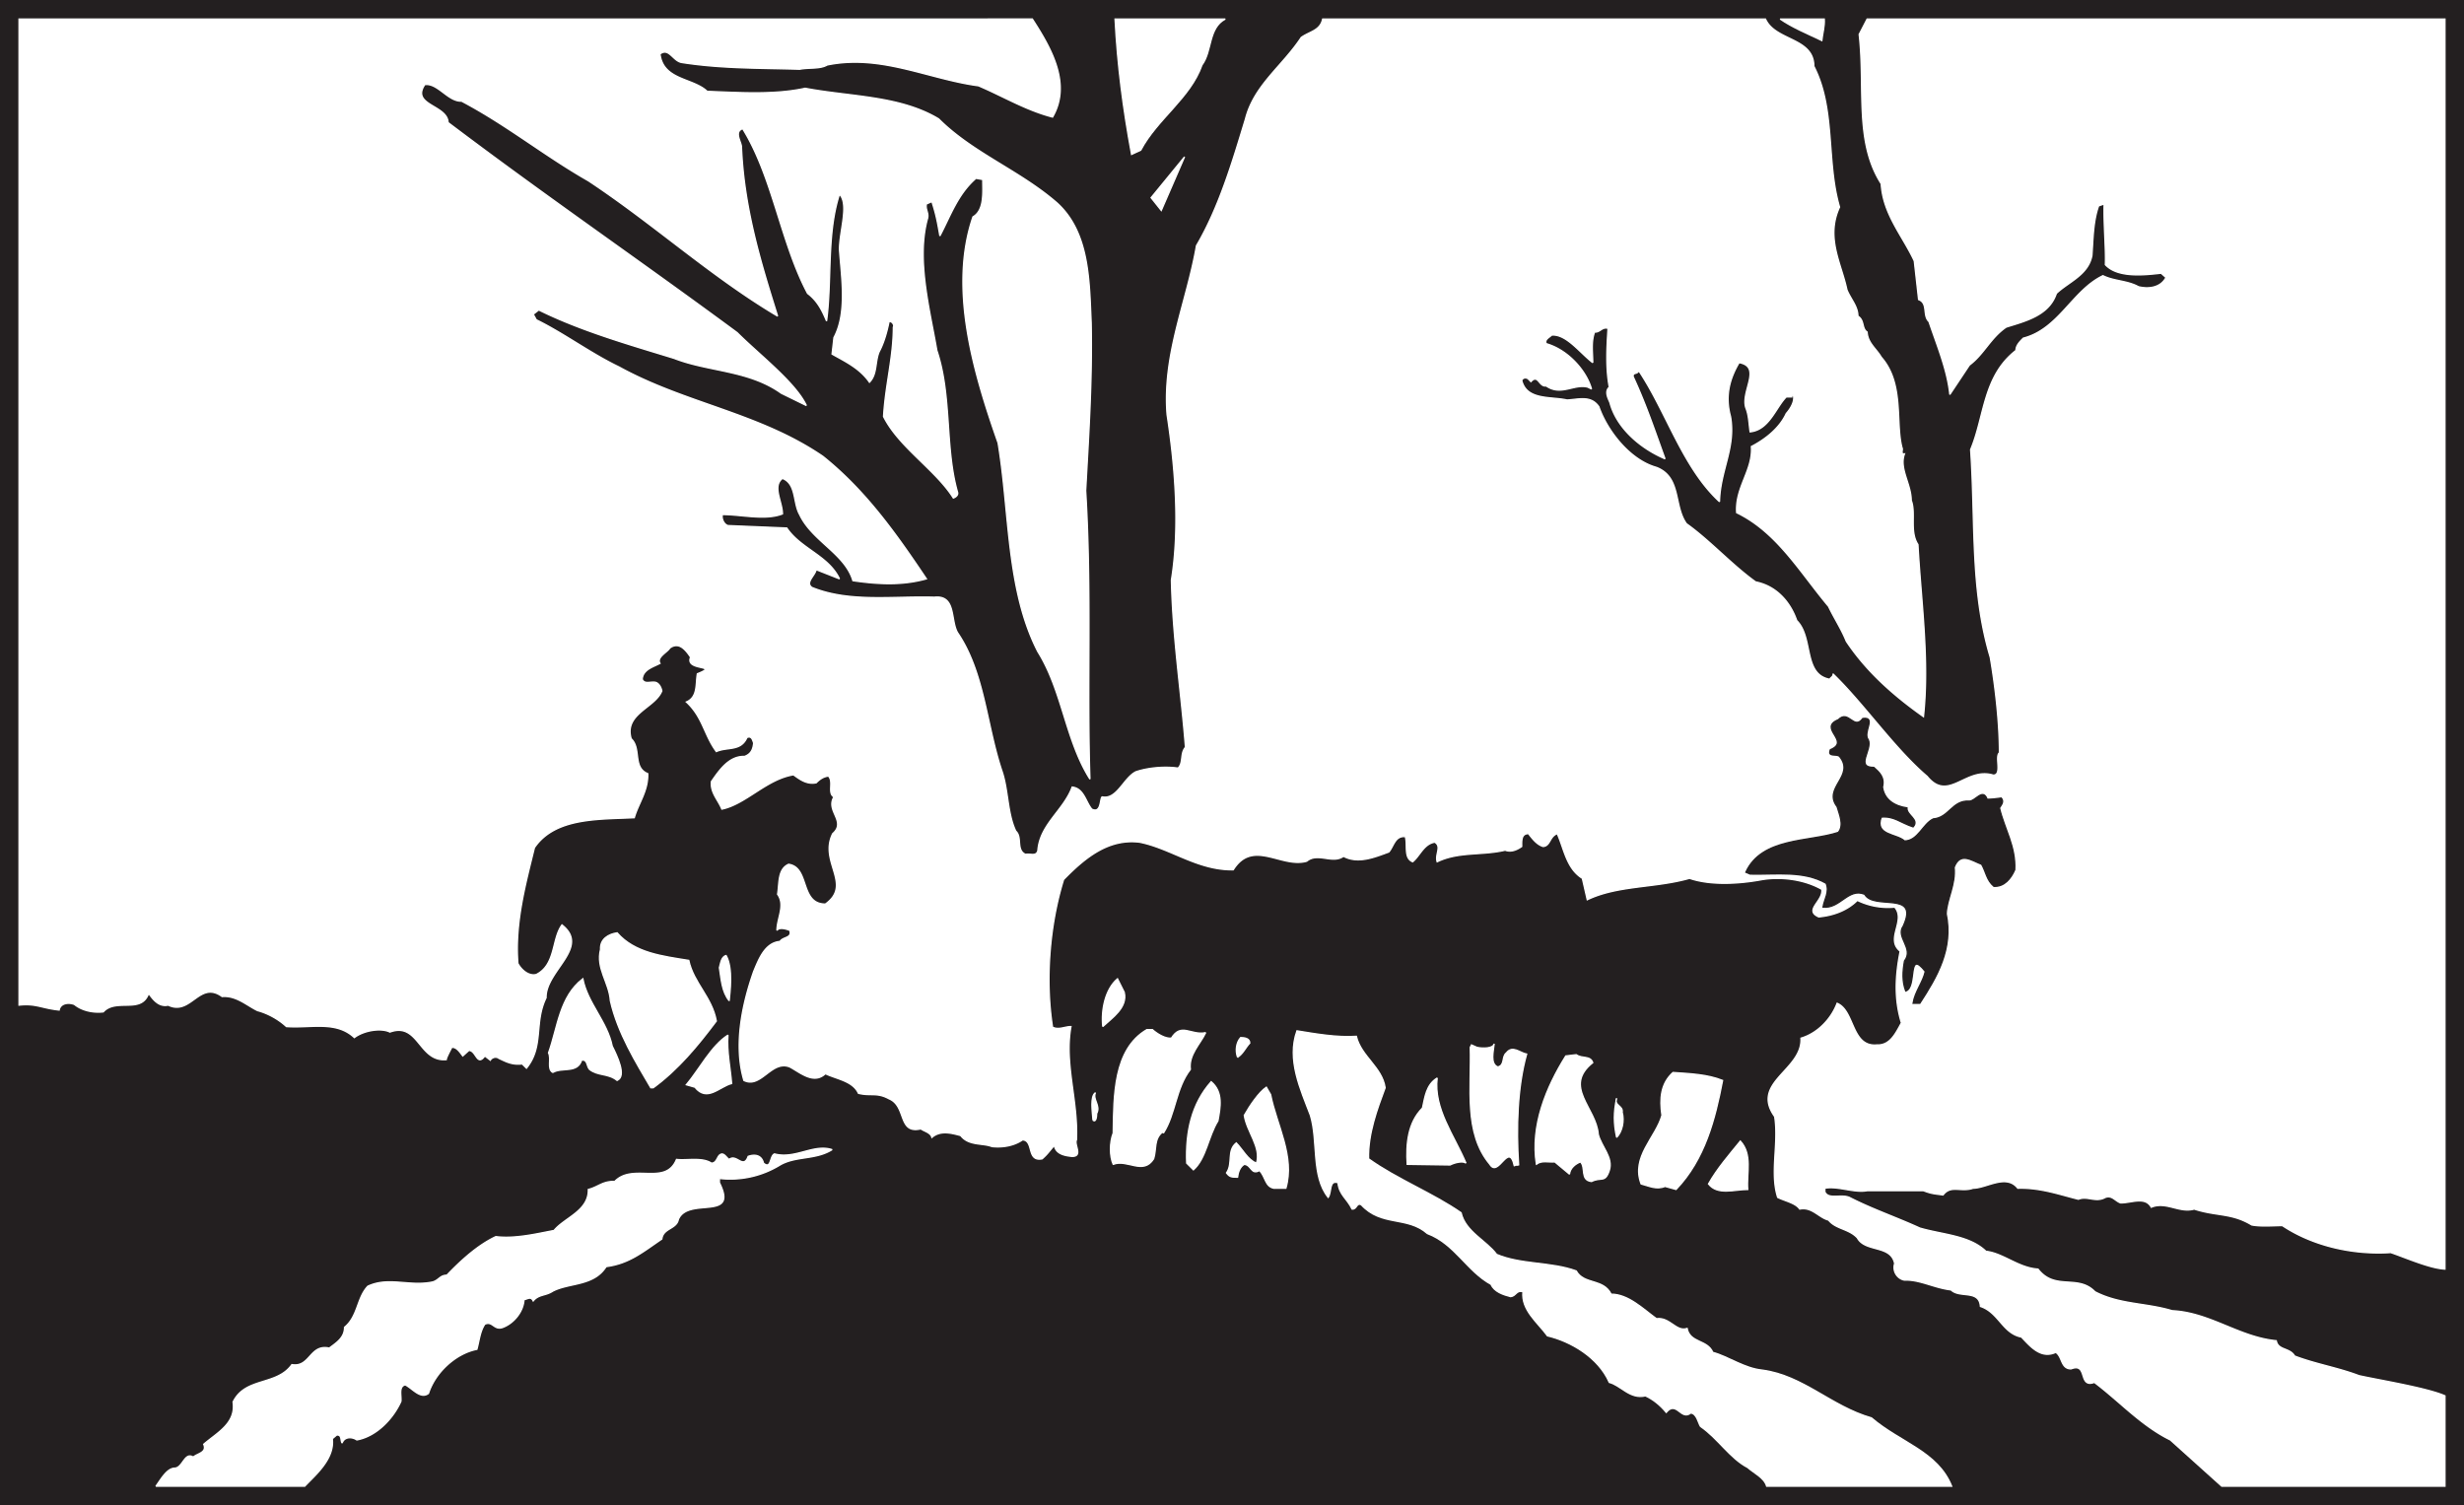
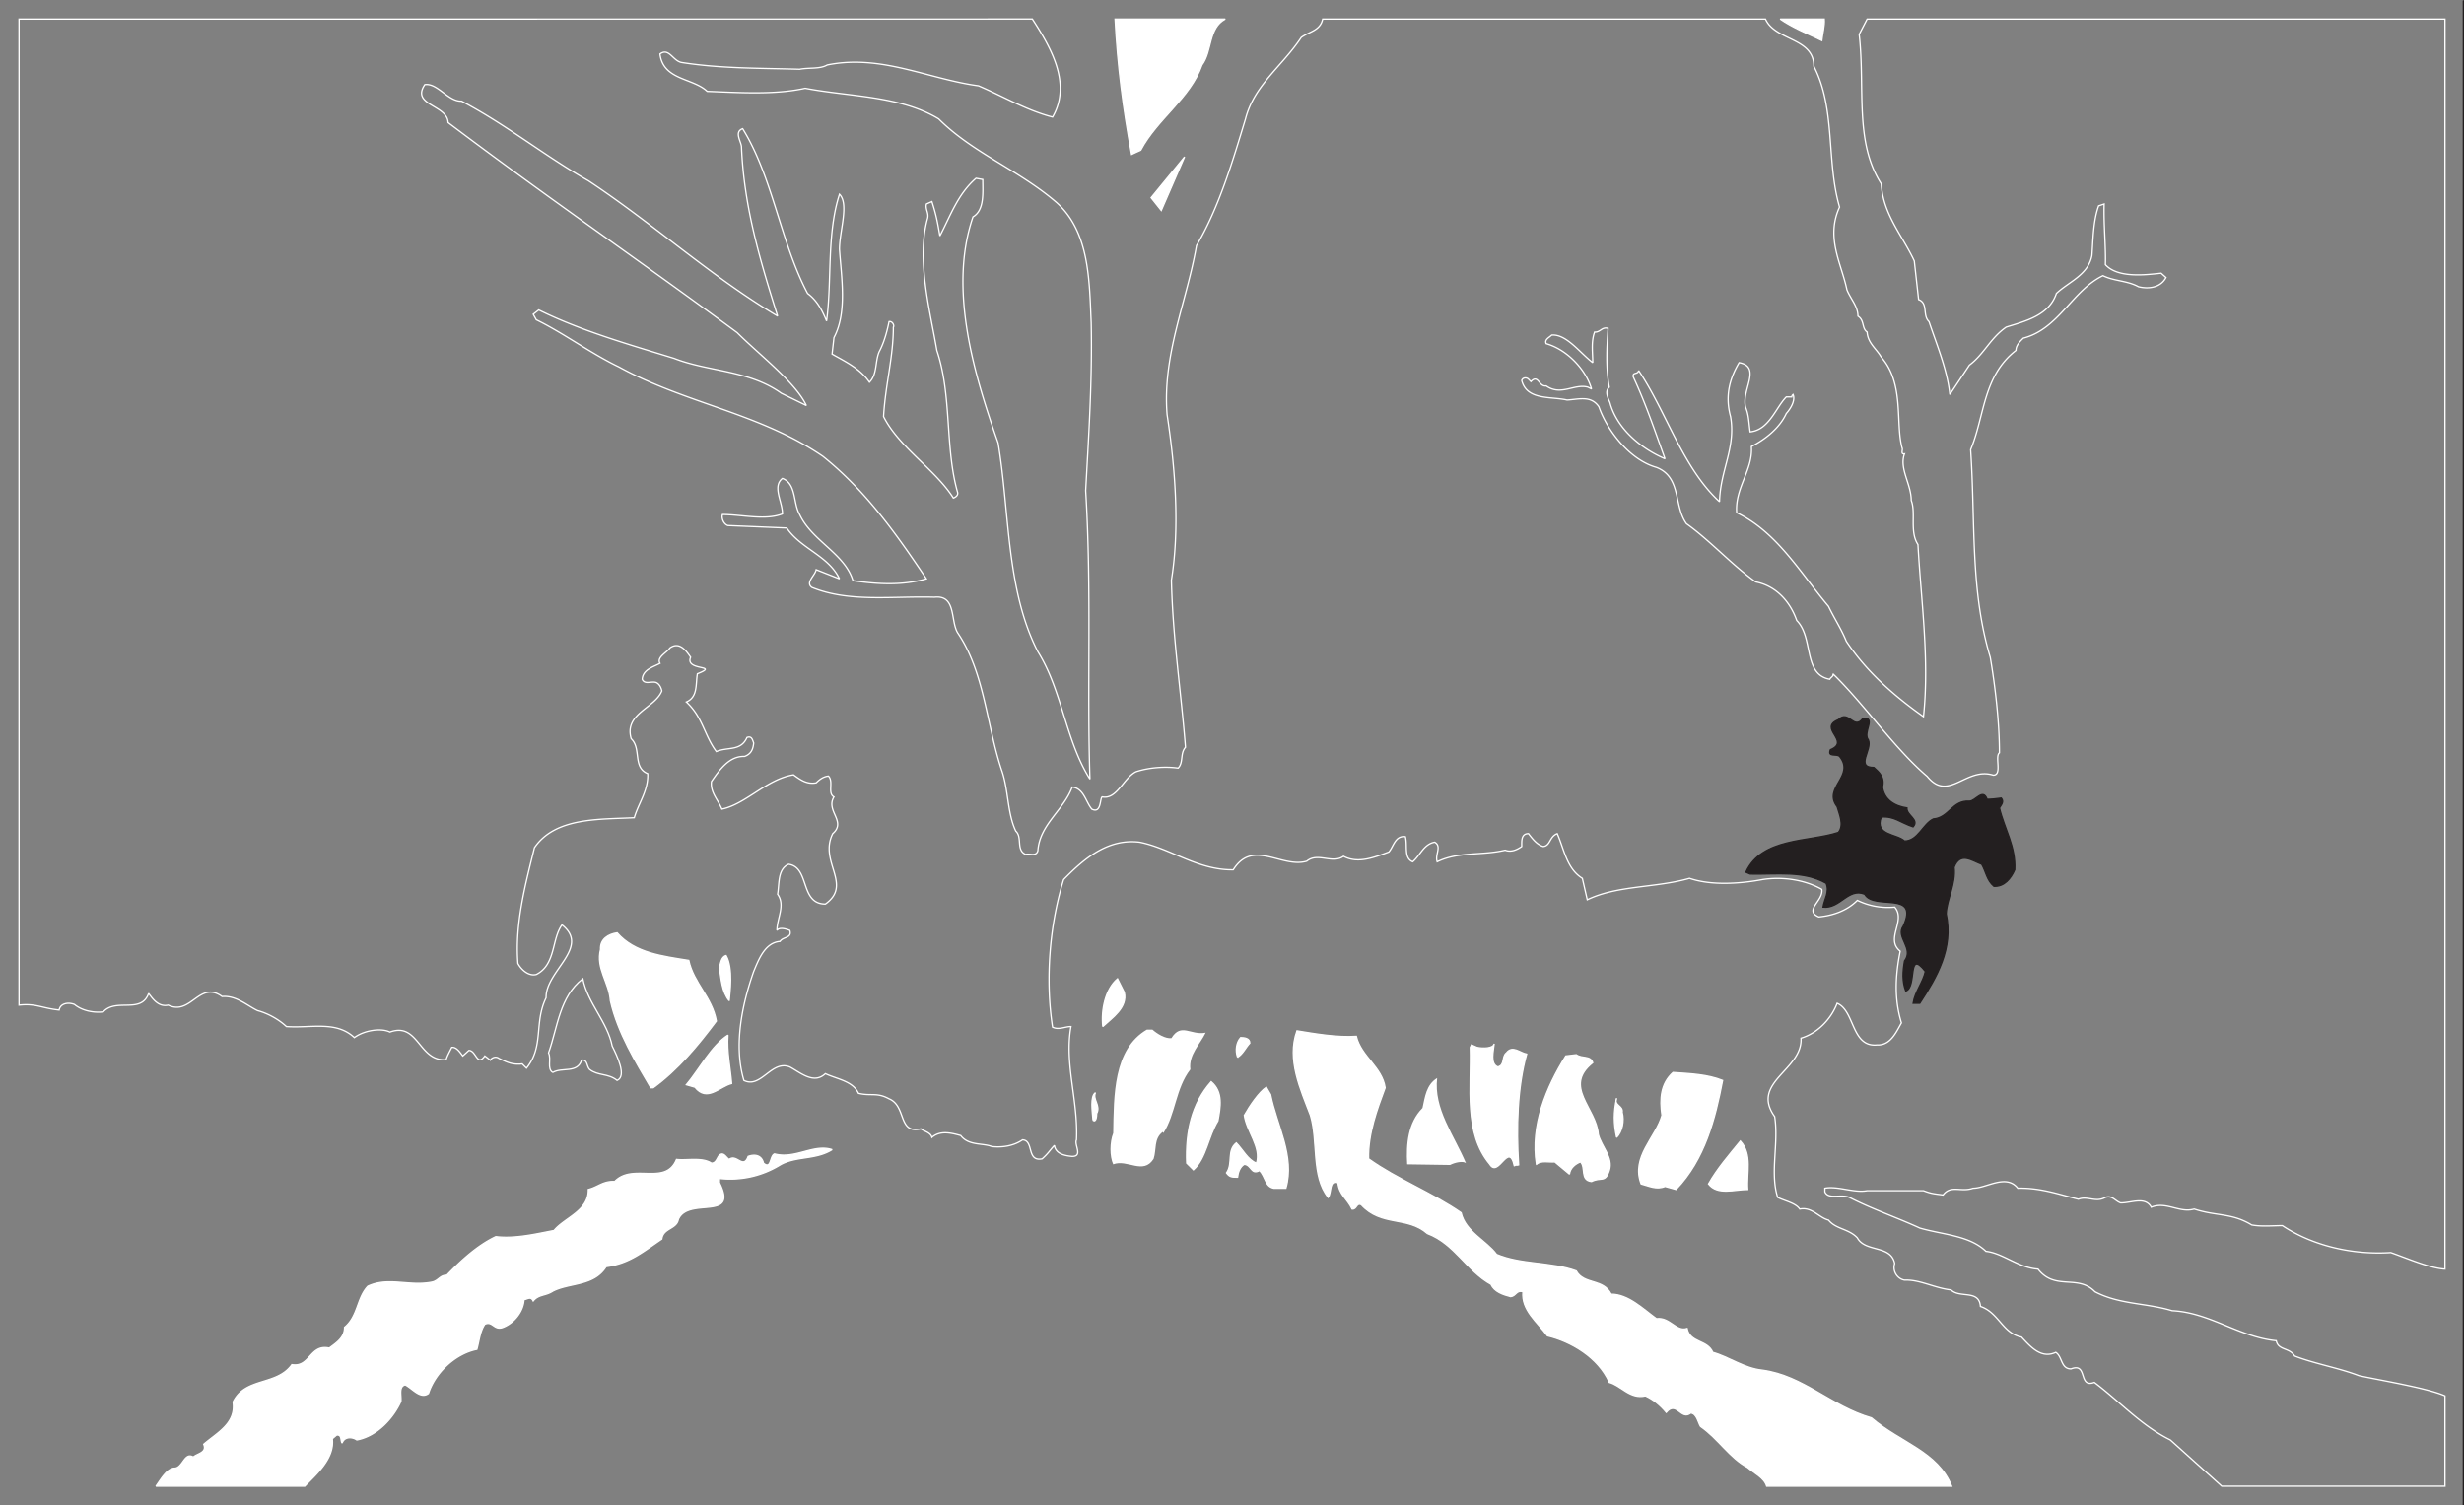
<svg xmlns="http://www.w3.org/2000/svg" width="225.296" height="137.632">
  <rect width="100%" height="100%" fill="#808080" stroke="none" />
-   <path fill="#231f20" d="M225.236.06H.06v137.512h225.176V.06" />
-   <path fill="none" stroke="#231f20" stroke-linecap="square" stroke-miterlimit="2" stroke-width=".12" d="M225.236.06H.06v137.512h225.176Zm0 0" />
-   <path fill="#fff" d="M203.146 135.892h20.41v-8.262c-1.621-.726-6.129-1.457-7.867-1.847-1.902-.727-3.977-1.063-5.879-1.793-.45-.782-1.512-.504-1.68-1.399-3.418-.336-6.05-2.578-9.52-2.746-2.41-.726-4.816-.558-7.058-1.734-1.566-1.625-3.64-.055-5.207-2.07-1.793-.114-3.191-1.458-4.758-1.626-1.515-1.457-3.922-1.511-6.05-2.128-2.07-.954-4.368-1.735-6.438-2.801-.785-.336-1.906.226-2.242-.504v-.336c1.176-.223 2.687.45 3.863.226h5.152c.731.278.954.278 1.793.391.727-.953 1.625-.223 2.743-.617 1.234 0 3.027-1.344 4.09 0 2.07-.055 3.753.562 5.542 1.008.84-.336 1.57.336 2.465-.168.618-.223.895.336 1.399.504 1.008 0 2.242-.614 2.8.394 1.344-.562 2.579.559 3.922.168 2.07.672 3.414.336 5.262 1.453.899.168 2.016.059 2.8.059 2.856 1.902 6.552 2.687 9.915 2.465 1.453.504 3.61 1.453 4.953 1.511V1.74H170.72l-.726 1.402c.558 4.984-.45 9.8 2.015 13.664.168 2.8 1.961 4.762 3.024 7.059l.394 3.527c.895.336.336 1.453.95 2.016.73 2.183 1.68 4.422 1.906 6.664l1.789-2.688c1.347-1.008 1.906-2.465 3.363-3.472 1.79-.559 3.918-1.067 4.59-3.082 1.12-1.063 2.914-1.68 3.25-3.47.11-1.515.11-3.136.613-4.538l.504-.168c-.055 1.847.168 4.035.113 5.547 1.121 1.23 3.586.949 5.098.78l.445.395c-.504.95-1.62 1.063-2.52.84-1.007-.562-2.238-.504-3.245-1.008-2.801 1.344-4.032 4.872-7.282 5.711-.336.336-.671.672-.671 1.121-3.024 2.352-2.856 5.993-4.145 9.07.45 6.665-.055 12.825 1.793 18.985.45 2.633.84 5.938.84 8.735-.45.335.281 2.046-.559 2.046-2.523-.785-4.09 2.52-6.05.11-2.97-2.52-5.825-6.692-8.622-9.38.11.224-.226.337-.28.505-2.466-.45-1.458-3.809-3.024-5.375-.563-1.625-1.793-3.137-3.754-3.528-2.184-1.57-4.2-3.808-6.328-5.32-1.176-1.625-.446-4.258-2.743-5.152-2.41-.672-4.48-3.305-5.265-5.543-.727-1.067-1.848-.672-2.91-.617-1.457-.336-3.696.054-4.145-1.793.113-.282.45-.282.617-.114l.223.227c.672-.73.727.504 1.398.39 1.344.954 2.579-.222 3.809.114l.336.168c-.504-1.738-2.184-3.586-4.145-4.145-.168-.39.282-.558.504-.785 1.344-.11 2.578 1.625 3.754 2.52 0-.895-.168-1.903.168-2.797.504.054.672-.504 1.23-.336-.109 1.734-.222 3.582.114 5.375-.45.39-.113 1.008.055 1.398.617 2.352 2.8 4.2 5.039 5.153-.895-2.465-1.735-4.985-2.91-7.504-.055-.45.39-.168.503-.559 2.52 3.75 4.032 8.902 7.391 11.985.059-2.86 1.512-4.93 1.008-7.786-.504-1.847-.11-3.418.785-4.93 2.129.395.113 2.633.617 4.145.278.672.278 1.457.39 2.184 1.74-.168 2.352-2.238 3.306-3.192h.503c0-.109.055-.168.114-.222.222.504-.168 1.23-.617 1.734-.618 1.344-1.903 2.352-3.192 3.024.168 2.128-1.512 3.753-1.344 6.05 3.696 1.79 5.766 5.43 8.399 8.567.504 1.062 1.176 2.074 1.625 3.191 1.793 2.688 4.199 4.871 7.055 6.89.562-5.21-.223-10.585-.504-15.738-.782-1.175-.168-2.91-.614-4.03 0-1.512-1.12-2.915-.617-4.259-.394.059-.113-.39-.226-.558-.614-2.297.226-5.88-1.903-8.29-.449-.78-1.23-1.284-1.289-2.292-.504-.336-.222-1.067-.84-1.457 0-.899-.672-1.57-1.007-2.41-.504-2.407-1.961-4.758-.672-7.559-1.23-4.2-.336-8.96-2.352-12.879 0-2.633-3.527-2.3-4.422-4.316H120.94c-.227 1.062-1.176 1.125-1.961 1.683-1.738 2.633-4.313 4.367-5.098 7.45-1.175 3.863-2.406 8.062-4.48 11.59-.895 5.152-3.133 9.968-2.688 15.456.73 4.758 1.176 10.305.395 15.121.11 5.208.894 10.301 1.285 15.286-.504.562-.168 1.402-.672 1.906-1.176-.168-2.687-.059-3.863.336-1.121.558-1.734 2.574-3.078 2.297-.227.11-.059 1.566-.953 1.117-.559-.672-.727-1.902-1.793-2.016-.782 2.13-2.97 3.418-3.137 5.824-.168.563-.727.223-1.117.336-.899-.39-.281-1.566-.899-2.128-.78-1.622-.672-3.805-1.285-5.543-1.402-4.2-1.57-8.961-4.035-12.598-.672-1.121-.11-3.473-2.125-3.25-3.809-.113-7.785.504-11.203-.895-.613-.449.281-1.066.394-1.625l2.13.84c-1.012-2.129-3.532-2.742-4.817-4.648l-5.379-.223c-.39-.113-.613-.672-.504-1.008 1.738 0 3.922.559 5.488-.058 0-1.117-.949-2.52 0-3.246 1.29.504.954 2.238 1.57 3.304 1.118 2.407 4.145 3.582 4.872 6.047 2.297.336 4.535.45 6.719-.168-2.743-4.09-5.543-8.062-9.465-11.199-5.82-3.977-12.543-4.816-18.645-8.176-2.578-1.234-5.043-3.082-7.562-4.312l-.278-.504.504-.395c3.864 1.907 8.176 3.137 12.375 4.426 3.137 1.23 6.832 1.063 9.801 3.191l2.293 1.122c-1.008-2.13-4.309-4.649-6.328-6.665-8.79-6.496-17.469-12.433-26.43-19.207-.058-1.625-3.418-1.57-2.129-3.472 1.176-.168 2.13 1.566 3.36 1.512 4.144 2.183 7.562 4.984 11.593 7.28 5.934 3.919 11.254 8.79 17.305 12.376-1.57-4.985-3.082-9.969-3.305-15.512-.058-.504-.671-1.344.11-1.625 2.746 4.426 3.472 10.418 5.937 15.063.895.671 1.344 1.57 1.735 2.523.504-3.7 0-7.953 1.18-11.594.894.895 0 3.36 0 5.04.167 2.519.726 5.769-.505 8.066l-.171 1.511c1.18.672 2.523 1.286 3.418 2.575.726-.727.503-1.903.894-2.801.45-.84.73-1.902.898-2.742.336-.055.504.39.391.504 0 2.742-.726 5.261-.894 8.175 1.398 2.801 4.757 4.871 6.382 7.45.168-.059.45-.227.391-.504-1.176-4.09-.504-8.848-1.902-12.993-.618-3.64-1.903-8.343-.84-12.097.113-.504-.223-.785-.113-1.29l.503-.222c.395 1.23.504 1.848.73 3.137.95-1.793 1.622-3.809 3.302-5.266l.617.113c0 1.176.168 2.801-.895 3.415-2.242 6.554.055 14.28 2.297 20.664 1.063 6.328.727 13.441 3.637 19.097 2.242 3.582 2.523 8.121 4.762 11.649-.282-8.344.168-17.25-.391-26.375.277-5.043.613-10.082.504-15.344-.168-3.922-.168-8.29-3.137-10.977-3.418-2.968-7.672-4.539-10.808-7.671-3.528-2.13-8.063-2.016-12.207-2.801-2.801.617-6.051.39-8.961.281-1.29-1.234-4.032-1.012-4.313-3.418.84-.617 1.176.672 2.016.785 3.586.559 7.058.504 10.754.613.894-.168 1.847 0 2.52-.39 4.925-1.008 9.238 1.289 13.831 1.902 2.239.953 4.367 2.242 6.774 2.86 1.793-3.082-.223-6.446-1.848-8.965H1.74v90.164c1.57-.168 2.047.281 3.668.449.113-.617.843-.73 1.402-.508.672.563 1.734.785 2.633.676 1.176-1.29 3.469.223 4.144-1.684.278.336.84 1.29 1.79 1.067 2.074 1.008 2.855-2.297 4.93-.785 1.288-.114 2.296.84 3.245 1.289.84.222 1.848.726 2.633 1.457 2.242.168 4.535-.563 6.215 1.008.898-.672 2.465-.899 3.25-.504 2.633-.954 2.633 2.742 5.152 2.52 0-.169.336-.786.504-1.122.45-.055.785.504 1.008.785l.559-.504c.671 0 .73 1.512 1.457.504l.503.39c.114-.222.504-.39.786-.167.613.281 1.175.617 2.125.504l.394.39c1.625-2.015.672-4.14 1.793-6.437-.059-2.465 4.086-4.594 1.453-6.664-.949 1.289-.558 3.64-2.351 4.535-.672.168-1.344-.39-1.68-1.008-.281-3.695.672-7.168 1.512-10.586 1.906-2.797 5.937-2.574 9.129-2.742.39-1.344 1.289-2.465 1.23-4.031-1.398-.563-.559-2.297-1.512-3.192-.672-2.296 2.184-2.8 2.801-4.37-.055-.278-.223-.673-.558-.782-.45-.113-1.008.223-1.235-.281.059-.895 1.008-1.121 1.625-1.457-.336-.559.672-1.008.895-1.399.84-.617 1.457.168 1.906.84-.559 1.29 2.742.672.617 1.512-.168.953.055 2.129-1.008 2.578 1.512 1.398 1.621 3.023 2.743 4.535 1.007-.45 2.238 0 2.8-1.289.446-.168.504.223.614.504-.055.559-.223 1.008-.84 1.23-1.399-.054-2.293 1.235-3.024 2.297-.11 1.008.617 1.68.953 2.52 2.184-.445 4.09-2.742 6.551-3.137.617.45 1.235.899 2.074.73.336-.335.672-.562 1.118-.617.507.504-.11 1.57.507 1.907-.785 1.285 1.176 2.238-.113 3.36-1.289 2.573 1.848 4.648-.672 6.437-2.351 0-1.402-3.36-3.36-3.637-1.007.445-.839 1.734-1.007 2.742.727 1.008-.059 2.184-.059 3.305.227-.336.899-.114 1.176 0 .227.726-.613.558-.894 1.008-1.399.113-1.961 1.68-2.41 2.742-1.063 3.023-1.848 6.777-.895 9.968 1.57.786 2.52-1.902 4.2-1.23.952.504 2.183 1.625 3.25.613 1.062.504 2.519.672 3.023 1.793 1.12.282 1.68-.11 2.8.504 1.622.672.782 3.25 2.91 2.746.282.223.9.336 1.008.782.786-.672 1.793-.391 2.633-.168.727.953 2.016.671 2.856 1.007 1.066.114 2.074-.109 2.8-.613 1.063.055.336 2.016 1.793 1.734.56-.503.614-.671 1.118-1.23.113.781.953.95 1.625 1.008 1.007 0 .168-1.067.394-1.512.168-3.586-1.12-6.945-.504-10.36-.562 0-1.12.337-1.683.055-.672-4.312-.278-9.351 1.011-13.496 2.016-2.07 4.141-3.754 6.942-3.418 2.855.563 5.32 2.578 8.57 2.524 1.79-2.86 4.422-.114 6.719-.785 1.008-.84 2.351.28 3.36-.45 1.343.73 2.913.059 4.144-.39.449-.504.558-1.512 1.512-1.403.222.786-.168 1.961.671 2.297.672-.558 1.008-1.625 2.016-1.793.672.395 0 1.121.223 1.793 1.96-.953 4.09-.558 6.218-1.062.559.222 1.118-.059 1.512-.336 0-.504-.058-1.176.617-1.176.39.504.782 1.008 1.344 1.176.672-.059.559-.899 1.285-1.176.617 1.344.84 3.191 2.297 4.086l.45 1.96c2.8-1.343 6.214-1.062 9.35-1.96 1.962.672 4.59.504 6.665.113 1.793-.281 3.863 0 5.43.895.168 1.066-1.68 1.906-.278 2.52 1.176-.11 2.52-.505 3.528-1.512a6.415 6.415 0 0 0 3.414.617c1.066 1.23-.895 2.914.504 4.031-.446 2.242-.559 4.367.113 6.555-.504.894-1.008 2.07-2.238 2.015-2.352.223-2.016-3.136-3.641-3.808-.559 1.457-1.793 2.742-3.305 3.191.168 2.91-4.648 4.031-2.406 7.168.39 2.465-.45 5.153.277 7.39.672.337 1.625.505 2.016 1.067 1.121-.226 1.738.781 2.633 1.008.672.84 1.847.781 2.633 1.625.726 1.344 3.078.613 3.414 2.352-.223.671.226 1.398.898 1.511 1.399-.058 2.742.727 4.254.895.785.785 2.578-.055 2.688 1.512 1.683.558 2.02 2.464 3.753 2.8.84.895 1.793 2.016 3.137 1.399.617.394.45 1.511 1.399 1.511 1.57-.613.617 1.793 2.129 1.235 2.238 1.68 4.312 3.976 6.945 5.262l4.703 4.23" />
+   <path fill="none" stroke="#231f20" stroke-linecap="square" stroke-miterlimit="2" stroke-width=".12" d="M225.236.06v137.512h225.176Zm0 0" />
  <path fill="none" stroke="#fff" stroke-linecap="square" stroke-miterlimit="2" stroke-width=".12" d="M203.146 135.892h20.41v-8.262c-1.621-.726-6.129-1.457-7.867-1.847-1.902-.727-3.977-1.063-5.879-1.793-.45-.782-1.512-.504-1.68-1.399-3.418-.336-6.05-2.578-9.52-2.746-2.41-.726-4.816-.558-7.058-1.734-1.566-1.625-3.64-.055-5.207-2.07-1.793-.114-3.191-1.458-4.758-1.626-1.515-1.457-3.922-1.511-6.05-2.128-2.07-.954-4.368-1.735-6.438-2.801-.785-.336-1.906.226-2.242-.504v-.336c1.176-.223 2.687.45 3.863.226h5.152c.731.278.954.278 1.793.391.727-.953 1.625-.223 2.743-.617 1.234 0 3.027-1.344 4.09 0 2.07-.055 3.753.562 5.542 1.008.84-.336 1.57.336 2.465-.168.618-.223.895.336 1.399.504 1.008 0 2.242-.614 2.8.394 1.344-.562 2.579.559 3.922.168 2.07.672 3.414.336 5.262 1.453.899.168 2.016.059 2.8.059 2.856 1.902 6.552 2.687 9.915 2.465 1.453.504 3.61 1.453 4.953 1.511V1.74H170.72l-.726 1.402c.558 4.984-.45 9.8 2.015 13.664.168 2.8 1.961 4.762 3.024 7.059l.394 3.527c.895.336.336 1.453.95 2.016.73 2.183 1.68 4.422 1.906 6.664l1.789-2.688c1.347-1.008 1.906-2.465 3.363-3.472 1.79-.559 3.918-1.067 4.59-3.082 1.12-1.063 2.914-1.68 3.25-3.47.11-1.515.11-3.136.613-4.538l.504-.168c-.055 1.847.168 4.035.113 5.547 1.121 1.23 3.586.949 5.098.78l.445.395c-.504.95-1.62 1.063-2.52.84-1.007-.562-2.238-.504-3.245-1.008-2.801 1.344-4.032 4.872-7.282 5.711-.336.336-.671.672-.671 1.121-3.024 2.352-2.856 5.993-4.145 9.07.45 6.665-.055 12.825 1.793 18.985.45 2.633.84 5.938.84 8.735-.45.335.281 2.046-.559 2.046-2.523-.785-4.09 2.52-6.05.11-2.97-2.52-5.825-6.692-8.622-9.38.11.224-.226.337-.28.505-2.466-.45-1.458-3.809-3.024-5.375-.563-1.625-1.793-3.137-3.754-3.528-2.184-1.57-4.2-3.808-6.328-5.32-1.176-1.625-.446-4.258-2.743-5.152-2.41-.672-4.48-3.305-5.265-5.543-.727-1.067-1.848-.672-2.91-.617-1.457-.336-3.696.054-4.145-1.793.113-.282.45-.282.617-.114l.223.227c.672-.73.727.504 1.398.39 1.344.954 2.579-.222 3.809.114l.336.168c-.504-1.738-2.184-3.586-4.145-4.145-.168-.39.282-.558.504-.785 1.344-.11 2.578 1.625 3.754 2.52 0-.895-.168-1.903.168-2.797.504.054.672-.504 1.23-.336-.109 1.734-.222 3.582.114 5.375-.45.39-.113 1.008.055 1.398.617 2.352 2.8 4.2 5.039 5.153-.895-2.465-1.735-4.985-2.91-7.504-.055-.45.39-.168.503-.559 2.52 3.75 4.032 8.902 7.391 11.985.059-2.86 1.512-4.93 1.008-7.786-.504-1.847-.11-3.418.785-4.93 2.129.395.113 2.633.617 4.145.278.672.278 1.457.39 2.184 1.74-.168 2.352-2.238 3.306-3.192h.503c0-.109.055-.168.114-.222.222.504-.168 1.23-.617 1.734-.618 1.344-1.903 2.352-3.192 3.024.168 2.128-1.512 3.753-1.344 6.05 3.696 1.79 5.766 5.43 8.399 8.567.504 1.062 1.176 2.074 1.625 3.191 1.793 2.688 4.199 4.871 7.055 6.89.562-5.21-.223-10.585-.504-15.738-.782-1.175-.168-2.91-.614-4.03 0-1.512-1.12-2.915-.617-4.259-.394.059-.113-.39-.226-.558-.614-2.297.226-5.88-1.903-8.29-.449-.78-1.23-1.284-1.289-2.292-.504-.336-.222-1.067-.84-1.457 0-.899-.672-1.57-1.007-2.41-.504-2.407-1.961-4.758-.672-7.559-1.23-4.2-.336-8.96-2.352-12.879 0-2.633-3.527-2.3-4.422-4.316H120.94c-.227 1.062-1.176 1.125-1.961 1.683-1.738 2.633-4.313 4.367-5.098 7.45-1.175 3.863-2.406 8.062-4.48 11.59-.895 5.152-3.133 9.968-2.688 15.456.73 4.758 1.176 10.305.395 15.121.11 5.208.894 10.301 1.285 15.286-.504.562-.168 1.402-.672 1.906-1.176-.168-2.687-.059-3.863.336-1.121.558-1.734 2.574-3.078 2.297-.227.11-.059 1.566-.953 1.117-.559-.672-.727-1.902-1.793-2.016-.782 2.13-2.97 3.418-3.137 5.824-.168.563-.727.223-1.117.336-.899-.39-.281-1.566-.899-2.128-.78-1.622-.672-3.805-1.285-5.543-1.402-4.2-1.57-8.961-4.035-12.598-.672-1.121-.11-3.473-2.125-3.25-3.809-.113-7.785.504-11.203-.895-.613-.449.281-1.066.394-1.625l2.13.84c-1.012-2.129-3.532-2.742-4.817-4.648l-5.379-.223c-.39-.113-.613-.672-.504-1.008 1.738 0 3.922.559 5.488-.058 0-1.117-.949-2.52 0-3.246 1.29.504.954 2.238 1.57 3.304 1.118 2.407 4.145 3.582 4.872 6.047 2.297.336 4.535.45 6.719-.168-2.743-4.09-5.543-8.062-9.465-11.199-5.82-3.977-12.543-4.816-18.645-8.176-2.578-1.234-5.043-3.082-7.562-4.312l-.278-.504.504-.395c3.864 1.907 8.176 3.137 12.375 4.426 3.137 1.23 6.832 1.063 9.801 3.191l2.293 1.122c-1.008-2.13-4.309-4.649-6.328-6.665-8.79-6.496-17.469-12.433-26.43-19.207-.058-1.625-3.418-1.57-2.129-3.472 1.176-.168 2.13 1.566 3.36 1.512 4.144 2.183 7.562 4.984 11.593 7.28 5.934 3.919 11.254 8.79 17.305 12.376-1.57-4.985-3.082-9.969-3.305-15.512-.058-.504-.671-1.344.11-1.625 2.746 4.426 3.472 10.418 5.937 15.063.895.671 1.344 1.57 1.735 2.523.504-3.7 0-7.953 1.18-11.594.894.895 0 3.36 0 5.04.167 2.519.726 5.769-.505 8.066l-.171 1.511c1.18.672 2.523 1.286 3.418 2.575.726-.727.503-1.903.894-2.801.45-.84.73-1.902.898-2.742.336-.055.504.39.391.504 0 2.742-.726 5.261-.894 8.175 1.398 2.801 4.757 4.871 6.382 7.45.168-.059.45-.227.391-.504-1.176-4.09-.504-8.848-1.902-12.993-.618-3.64-1.903-8.343-.84-12.097.113-.504-.223-.785-.113-1.29l.503-.222c.395 1.23.504 1.848.73 3.137.95-1.793 1.622-3.809 3.302-5.266l.617.113c0 1.176.168 2.801-.895 3.415-2.242 6.554.055 14.28 2.297 20.664 1.063 6.328.727 13.441 3.637 19.097 2.242 3.582 2.523 8.121 4.762 11.649-.282-8.344.168-17.25-.391-26.375.277-5.043.613-10.082.504-15.344-.168-3.922-.168-8.29-3.137-10.977-3.418-2.968-7.672-4.539-10.808-7.671-3.528-2.13-8.063-2.016-12.207-2.801-2.801.617-6.051.39-8.961.281-1.29-1.234-4.032-1.012-4.313-3.418.84-.617 1.176.672 2.016.785 3.586.559 7.058.504 10.754.613.894-.168 1.847 0 2.52-.39 4.925-1.008 9.238 1.289 13.831 1.902 2.239.953 4.367 2.242 6.774 2.86 1.793-3.082-.223-6.446-1.848-8.965H1.74v90.164c1.57-.168 2.047.281 3.668.449.113-.617.843-.73 1.402-.508.672.563 1.734.785 2.633.676 1.176-1.29 3.469.223 4.144-1.684.278.336.84 1.29 1.79 1.067 2.074 1.008 2.855-2.297 4.93-.785 1.288-.114 2.296.84 3.245 1.289.84.222 1.848.726 2.633 1.457 2.242.168 4.535-.563 6.215 1.008.898-.672 2.465-.899 3.25-.504 2.633-.954 2.633 2.742 5.152 2.52 0-.169.336-.786.504-1.122.45-.055.785.504 1.008.785l.558-.504c.672 0 .731 1.512 1.458.504l.503.39c.114-.222.504-.39.786-.167.613.281 1.175.617 2.125.504l.394.39c1.625-2.015.672-4.14 1.793-6.437-.059-2.465 4.086-4.594 1.453-6.664-.949 1.289-.558 3.64-2.351 4.535-.672.168-1.344-.39-1.68-1.008-.281-3.695.672-7.168 1.512-10.586 1.906-2.797 5.937-2.574 9.129-2.742.39-1.344 1.289-2.465 1.23-4.031-1.398-.563-.559-2.297-1.512-3.192-.672-2.296 2.184-2.8 2.801-4.37-.055-.278-.223-.673-.558-.782-.45-.113-1.008.223-1.235-.281.059-.895 1.008-1.121 1.625-1.457-.336-.559.672-1.008.895-1.399.84-.617 1.457.168 1.906.84-.559 1.29 2.742.672.617 1.512-.168.953.055 2.129-1.008 2.578 1.512 1.398 1.621 3.023 2.742 4.535 1.008-.45 2.239 0 2.801-1.289.446-.168.504.223.614.504-.055.559-.223 1.008-.84 1.23-1.399-.054-2.293 1.235-3.024 2.297-.11 1.008.617 1.68.953 2.52 2.184-.445 4.09-2.742 6.551-3.137.617.45 1.235.899 2.074.73.336-.335.672-.562 1.118-.617.507.504-.11 1.57.507 1.907-.785 1.285 1.176 2.238-.113 3.36-1.289 2.573 1.848 4.648-.672 6.437-2.351 0-1.402-3.36-3.36-3.637-1.007.445-.839 1.734-1.007 2.742.727 1.008-.059 2.184-.059 3.305.227-.336.899-.114 1.176 0 .227.726-.613.558-.894 1.008-1.399.113-1.961 1.68-2.41 2.742-1.063 3.023-1.848 6.777-.895 9.968 1.57.786 2.52-1.902 4.2-1.23.952.504 2.183 1.625 3.25.613 1.062.504 2.519.672 3.023 1.793 1.12.282 1.68-.11 2.8.504 1.622.672.782 3.25 2.91 2.746.282.223.9.336 1.008.782.786-.672 1.793-.391 2.633-.168.727.953 2.016.671 2.856 1.007 1.066.114 2.074-.109 2.8-.613 1.063.055.336 2.016 1.793 1.734.56-.503.614-.671 1.118-1.23.113.781.953.95 1.625 1.008 1.007 0 .168-1.067.394-1.512.168-3.586-1.12-6.945-.504-10.36-.562 0-1.12.337-1.683.055-.672-4.312-.278-9.351 1.011-13.496 2.016-2.07 4.141-3.754 6.942-3.418 2.855.563 5.32 2.578 8.57 2.524 1.79-2.86 4.422-.114 6.719-.785 1.008-.84 2.351.28 3.36-.45 1.343.73 2.913.059 4.144-.39.449-.504.558-1.512 1.512-1.403.222.786-.168 1.961.671 2.297.672-.558 1.008-1.625 2.016-1.793.672.395 0 1.121.223 1.793 1.96-.953 4.09-.558 6.218-1.062.559.222 1.118-.059 1.512-.336 0-.504-.058-1.176.617-1.176.39.504.782 1.008 1.344 1.176.672-.059.559-.899 1.285-1.176.617 1.344.84 3.191 2.297 4.086l.45 1.96c2.8-1.343 6.214-1.062 9.35-1.96 1.962.672 4.59.504 6.665.113 1.793-.281 3.863 0 5.43.895.168 1.066-1.68 1.906-.278 2.52 1.176-.11 2.52-.505 3.528-1.512a6.415 6.415 0 0 0 3.414.617c1.066 1.23-.895 2.914.504 4.031-.446 2.242-.559 4.367.113 6.555-.504.894-1.008 2.07-2.238 2.015-2.352.223-2.016-3.136-3.641-3.808-.559 1.457-1.793 2.742-3.305 3.191.168 2.91-4.648 4.031-2.406 7.168.39 2.465-.45 5.153.277 7.39.672.337 1.625.505 2.016 1.067 1.121-.226 1.738.781 2.633 1.008.672.84 1.847.781 2.633 1.625.726 1.344 3.078.613 3.414 2.352-.223.671.226 1.398.898 1.511 1.399-.058 2.742.727 4.254.895.785.785 2.578-.055 2.688 1.512 1.683.558 2.02 2.464 3.753 2.8.84.895 1.793 2.016 3.137 1.399.617.394.45 1.511 1.399 1.511 1.57-.613.617 1.793 2.128 1.235 2.239 1.68 4.313 3.976 6.946 5.262zm0 0" />
  <path fill="#fff" d="M27.865 135.892c.953-1.008 2.746-2.492 2.52-4.34l.394-.336c.504-.058.336.504.504.727.222-.617.949-.559 1.343-.281 1.848-.336 3.36-2.016 4.032-3.528.054-.558-.223-1.344.39-1.511.672.335 1.403 1.343 2.13.785.616-1.907 2.464-3.641 4.425-4.032.223-.785.277-1.625.727-2.296.726-.336.84.617 1.68.28 1.007-.394 1.847-1.456 1.902-2.523.34-.054.617-.336.843.114.504-.618 1.117-.45 1.79-.895 1.511-.785 3.753-.45 4.874-2.242 2.125-.277 3.36-1.344 5.094-2.52.113-1.007 1.344-.894 1.512-1.793.898-2.125 5.543.227 3.754-3.359v-.39a8.679 8.679 0 0 0 5.543-1.231c1.457-.844 3.246-.45 4.758-1.402-1.68-.559-3.36.894-5.262.39-.45.168-.281 1.457-1.008.844-.168-.73-.785-.844-1.402-.617-.446 1.23-1.063-.281-1.735.277-.281-.168-.504-.726-.894-.39-.227.222-.282.73-.73.73-.84-.563-2.239-.227-3.192-.34-1.008 2.465-3.977.281-5.656 2.02-1.063-.059-1.512.504-2.407.726.055 1.961-2.183 2.574-3.136 3.75-1.512.281-3.528.785-5.32.563-1.68.785-3.247 2.238-4.481 3.527-.617 0-.727.45-1.29.617-2.124.446-4.03-.504-5.933.39-1.008 1.063-.898 2.747-2.129 3.755 0 .949-.726 1.398-1.398 1.902-1.793-.39-1.738 1.793-3.418 1.512-1.399 1.96-4.254 1.12-5.375 3.418.281 1.957-1.457 2.797-2.688 3.863.336.781-.617.84-.953 1.176-.785-.504-.953.953-1.68 1.008-.726 0-1.288 1.035-1.734 1.652h13.606" />
  <path fill="none" stroke="#fff" stroke-linecap="square" stroke-miterlimit="2" stroke-width=".12" d="M27.865 135.892c.953-1.008 2.746-2.492 2.52-4.34l.394-.336c.504-.058.336.504.504.727.222-.617.949-.559 1.343-.281 1.848-.336 3.36-2.016 4.032-3.528.054-.558-.223-1.344.39-1.511.672.335 1.403 1.343 2.13.785.616-1.907 2.464-3.641 4.425-4.032.223-.785.277-1.625.727-2.296.726-.336.84.617 1.68.28 1.007-.394 1.847-1.456 1.902-2.523.34-.054.617-.336.843.114.504-.618 1.117-.45 1.79-.895 1.511-.785 3.753-.45 4.874-2.242 2.125-.277 3.36-1.344 5.094-2.52.113-1.007 1.344-.894 1.512-1.793.898-2.125 5.543.227 3.754-3.359v-.39a8.679 8.679 0 0 0 5.543-1.231c1.457-.844 3.246-.45 4.758-1.402-1.68-.559-3.36.894-5.262.39-.45.168-.281 1.457-1.008.844-.168-.73-.785-.844-1.402-.617-.446 1.23-1.063-.281-1.735.277-.281-.168-.504-.726-.894-.39-.227.222-.282.73-.73.73-.84-.563-2.239-.227-3.192-.34-1.008 2.465-3.977.281-5.656 2.02-1.063-.059-1.512.504-2.407.726.055 1.961-2.183 2.574-3.136 3.75-1.512.281-3.528.785-5.32.563-1.68.785-3.247 2.238-4.481 3.527-.617 0-.727.45-1.29.617-2.124.446-4.03-.504-5.933.39-1.008 1.063-.898 2.747-2.129 3.755 0 .949-.726 1.398-1.398 1.902-1.793-.39-1.738 1.793-3.418 1.512-1.399 1.96-4.254 1.12-5.375 3.418.281 1.957-1.457 2.797-2.688 3.863.336.781-.617.84-.953 1.176-.785-.504-.953.953-1.68 1.008-.726 0-1.288 1.035-1.734 1.652zm0 0" />
-   <path fill="#fff" d="M50.544 98.064c.84-.504 2.243.11 2.633-1.121.559-.113.45.558.727.84.785.617 1.683.336 2.523 1.007.895-.39 0-2.238-.449-3.136-.45-2.239-2.242-3.918-2.688-6.16-2.128 1.625-2.296 4.425-3.136 6.777.281.559-.168 1.457.39 1.793" />
  <path fill="none" stroke="#fff" stroke-linecap="square" stroke-miterlimit="2" stroke-width=".12" d="M50.544 98.064c.84-.504 2.243.11 2.633-1.121.559-.113.45.558.727.84.785.617 1.683.336 2.523 1.007.895-.39 0-2.238-.449-3.136-.45-2.239-2.242-3.918-2.688-6.16-2.128 1.625-2.296 4.425-3.136 6.777.281.559-.168 1.457.39 1.793zm0 0" />
  <path fill="#fff" d="M55.81 91.51c.672 2.968 2.352 5.655 3.695 7.952h.223c2.297-1.68 4.09-3.863 5.77-6.101-.391-2.188-2.07-3.473-2.52-5.547-2.41-.39-4.93-.672-6.55-2.52-.786.114-1.571.563-1.516 1.512-.446 1.738.785 3.024.898 4.703" />
  <path fill="none" stroke="#fff" stroke-linecap="square" stroke-miterlimit="2" stroke-width=".12" d="M55.81 91.51c.672 2.968 2.352 5.655 3.695 7.952h.223c2.297-1.68 4.09-3.863 5.77-6.101-.391-2.188-2.07-3.473-2.52-5.547-2.41-.39-4.93-.672-6.55-2.52-.786.114-1.571.563-1.516 1.512-.446 1.738.785 3.024.898 4.703zm0 0" />
  <path fill="#fff" d="M63.537 99.408c1.12 1.398 2.242-.055 3.359-.336-.11-1.457-.445-2.856-.336-4.426-1.512.953-2.629 3.137-3.805 4.539l.782.223" />
  <path fill="none" stroke="#fff" stroke-linecap="square" stroke-miterlimit="2" stroke-width=".12" d="M63.537 99.408c1.12 1.398 2.242-.055 3.359-.336-.11-1.457-.445-2.856-.336-4.426-1.512.953-2.629 3.137-3.805 4.539zm0 0" />
  <path fill="#fff" d="M66.673 91.51c.055-.673.39-2.966-.281-4.141-.445.109-.504.726-.613 1.117.168 1.066.222 2.183.894 3.023" />
  <path fill="none" stroke="#fff" stroke-linecap="square" stroke-miterlimit="2" stroke-width=".12" d="M66.673 91.51c.055-.673.39-2.966-.281-4.141-.445.109-.504.726-.613 1.117.168 1.066.222 2.183.894 3.023zm0 0" />
  <path fill="#fff" d="M99.939 102.431c.277.223.336-.336.336-.617.39-.727-.395-1.285-.113-1.902-.504.335-.282 1.734-.223 2.52" />
  <path fill="none" stroke="#fff" stroke-linecap="square" stroke-miterlimit="2" stroke-width=".12" d="M99.939 102.431c.277.223.336-.336.336-.617.39-.727-.395-1.285-.113-1.902-.504.335-.282 1.734-.223 2.52zm0 0" />
  <path fill="#fff" d="M100.833 93.865c.84-.785 2.297-1.739 1.961-3.137l-.617-1.234c-1.12.953-1.512 2.859-1.344 4.37" />
  <path fill="none" stroke="#fff" stroke-linecap="square" stroke-miterlimit="2" stroke-width=".12" d="M100.833 93.865c.84-.785 2.297-1.739 1.961-3.137l-.617-1.234c-1.12.953-1.512 2.859-1.344 4.37zm0 0" />
  <path fill="#fff" d="M101.787 106.462c1.285-.504 2.742 1.008 3.695-.504.281-.84 0-1.847.84-2.464l.054.113c1.122-1.734 1.122-4.086 2.465-5.824-.168-1.344.895-2.297 1.399-3.36-1.344.282-2.239-.953-3.133.504-.563.055-1.29-.39-1.738-.785h-.504c-3.078 1.793-3.024 6.05-3.078 9.465-.336.84-.336 2.129 0 2.855" />
-   <path fill="none" stroke="#fff" stroke-linecap="square" stroke-miterlimit="2" stroke-width=".12" d="M101.787 106.462c1.285-.504 2.742 1.008 3.695-.504.281-.84 0-1.847.84-2.464l.054.113c1.122-1.734 1.122-4.086 2.465-5.824-.168-1.344.895-2.297 1.399-3.36-1.344.282-2.239-.953-3.133.504-.563.055-1.29-.39-1.738-.785h-.504c-3.078 1.793-3.024 6.05-3.078 9.465-.336.84-.336 2.129 0 2.855zm0 0" />
  <path fill="#fff" d="M101.955 1.74c.222 4.254.726 8.125 1.511 12.379l.84-.391c1.512-2.855 4.535-4.762 5.598-7.785.953-1.29.562-3.363 2.129-4.203h-10.078" />
  <path fill="none" stroke="#fff" stroke-linecap="square" stroke-miterlimit="2" stroke-width=".12" d="M101.955 1.74c.222 4.254.726 8.125 1.511 12.379l.84-.391c1.512-2.855 4.535-4.762 5.598-7.785.953-1.29.562-3.363 2.129-4.203zm0 0" />
  <path fill="#fff" stroke="#fff" stroke-linecap="square" stroke-miterlimit="2" stroke-width=".12" d="m106.181 19.244 2.129-4.903-3.059 3.735zm0 0" />
  <path fill="#fff" d="M109.123 106.966c1.175-1.062 1.343-3.023 2.238-4.48.226-1.23.504-2.63-.617-3.582-1.79 2.015-2.352 4.59-2.239 7.449l.618.613" />
  <path fill="none" stroke="#fff" stroke-linecap="square" stroke-miterlimit="2" stroke-width=".12" d="M109.123 106.966c1.175-1.062 1.343-3.023 2.238-4.48.226-1.23.504-2.63-.617-3.582-1.79 2.015-2.352 4.59-2.239 7.449zm0 0" />
  <path fill="#fff" d="M113.154 107.638c.054-.445.222-.95.617-1.176.672.059.613 1.008 1.398.563.559.613.504 1.453 1.29 1.62h1.117c.843-2.91-.84-5.765-1.399-8.565l-.39-.672c-.672.449-1.512 1.68-2.016 2.574.223 1.512 1.566 2.914 1.117 4.371-.781-.281-1.285-1.29-1.848-1.852-.894.73-.277 1.852-.894 2.746.281.391.504.391 1.008.391" />
  <path fill="none" stroke="#fff" stroke-linecap="square" stroke-miterlimit="2" stroke-width=".12" d="M113.154 107.638c.054-.445.222-.95.617-1.176.672.059.613 1.008 1.398.563.559.613.504 1.453 1.29 1.62h1.117c.843-2.91-.84-5.765-1.399-8.565l-.39-.672c-.672.449-1.512 1.68-2.016 2.574.223 1.512 1.566 2.914 1.117 4.371-.781-.281-1.285-1.29-1.848-1.852-.894.73-.277 1.852-.894 2.746.281.391.504.391 1.008.391zm0 0" />
  <path fill="#fff" d="M113.154 96.662c.449-.223.785-.95 1.12-1.286 0-.449-.503-.503-.839-.503-.395.445-.504 1.175-.281 1.789" />
  <path fill="none" stroke="#fff" stroke-linecap="square" stroke-miterlimit="2" stroke-width=".12" d="M113.154 96.662c.449-.223.785-.95 1.12-1.286 0-.449-.503-.503-.839-.503-.395.445-.504 1.175-.281 1.789zm0 0" />
  <path fill="#fff" d="M178.45 135.892c-1.288-3.191-4.648-3.95-7.335-6.246-3.696-1.063-6.22-3.863-9.97-4.367-1.679-.168-3.081-1.23-4.534-1.625-.504-1.176-2.074-.84-2.352-2.184-1.008.336-1.57-1.062-2.8-.894-1.235-.899-2.579-2.243-4.145-2.243-.727-1.453-2.465-.84-3.192-2.125-2.296-.84-5.042-.562-7.28-1.511-.895-1.235-2.856-2.075-3.247-3.809-2.578-1.793-5.883-3.082-8.457-4.93-.058-2.296.785-4.535 1.512-6.496-.281-1.902-2.184-2.855-2.633-4.703-1.793.114-3.695-.222-5.43-.504-.953 2.633.336 5.375 1.23 7.727.727 2.41.056 5.547 1.626 7.504.336-.446.055-1.621.894-1.344.114 1.121.84 1.457 1.29 2.41.445.055.39-.617.84-.394 1.847 2.015 4.198 1.007 6.046 2.632 2.52.954 3.586 3.418 5.824 4.649.282.672 1.121.953 1.793 1.121.504-.059.504-.617 1.121-.45-.171 1.68 1.344 2.802 2.239 4.032 2.129.504 4.648 1.961 5.656 4.258 1.062.277 1.902 1.566 3.305 1.23.726.336 1.343.84 1.902 1.512.953-1.117 1.344.785 2.242.059.559.054.672.894.895 1.23 1.566 1.063 2.687 2.91 4.312 3.754.559.504 1.512.922 1.735 1.707h16.914" />
  <path fill="none" stroke="#fff" stroke-linecap="square" stroke-miterlimit="2" stroke-width=".12" d="M178.45 135.892c-1.288-3.191-4.648-3.95-7.335-6.246-3.696-1.063-6.22-3.863-9.97-4.367-1.679-.168-3.081-1.23-4.534-1.625-.504-1.176-2.074-.84-2.352-2.184-1.008.336-1.57-1.062-2.8-.894-1.235-.899-2.579-2.243-4.145-2.243-.727-1.453-2.465-.84-3.192-2.125-2.296-.84-5.042-.562-7.28-1.511-.895-1.235-2.856-2.075-3.247-3.809-2.578-1.793-5.883-3.082-8.457-4.93-.058-2.296.785-4.535 1.512-6.496-.281-1.902-2.184-2.855-2.633-4.703-1.793.114-3.695-.222-5.43-.504-.953 2.633.336 5.375 1.23 7.727.727 2.41.056 5.547 1.626 7.504.336-.446.055-1.621.894-1.344.114 1.121.84 1.457 1.29 2.41.445.055.39-.617.84-.394 1.847 2.015 4.198 1.007 6.046 2.632 2.52.954 3.586 3.418 5.824 4.649.282.672 1.121.953 1.793 1.121.504-.059.504-.617 1.121-.45-.171 1.68 1.344 2.802 2.239 4.032 2.129.504 4.648 1.961 5.656 4.258 1.062.277 1.902 1.566 3.305 1.23.726.336 1.343.84 1.902 1.512.953-1.117 1.344.785 2.242.059.559.054.672.894.895 1.23 1.566 1.063 2.687 2.91 4.312 3.754.559.504 1.512.922 1.735 1.707zm0 0" />
  <path fill="#fff" d="M132.587 106.52c.446-.226 1.176-.394 1.453-.167-1.062-2.523-2.968-4.984-2.632-7.785-1.008.617-1.118 1.734-1.344 2.742-1.344 1.344-1.512 3.305-1.399 5.152l3.922.059" />
-   <path fill="none" stroke="#fff" stroke-linecap="square" stroke-miterlimit="2" stroke-width=".12" d="M132.587 106.52c.446-.226 1.176-.394 1.453-.167-1.062-2.523-2.968-4.984-2.632-7.785-1.008.617-1.118 1.734-1.344 2.742-1.344 1.344-1.512 3.305-1.399 5.152zm0 0" />
  <path fill="#fff" d="M136.224 106.462c.785 1.29 1.738-2.183 2.242.168.055-.168.278-.054.39-.11-.222-3.417-.112-7.112.731-10.136-.617-.113-1.289-.84-1.851-.113-.446.336-.11 1.121-.781 1.289-.73-.281-.395-1.457-.336-2.129-.059.45-1.067.45-1.57.336l-.505-.223-.109.223c.11 3.64-.617 7.84 1.79 10.695" />
  <path fill="none" stroke="#fff" stroke-linecap="square" stroke-miterlimit="2" stroke-width=".12" d="M136.224 106.462c.785 1.29 1.738-2.183 2.242.168.055-.168.278-.054.39-.11-.222-3.417-.112-7.112.731-10.136-.617-.113-1.289-.84-1.851-.113-.446.336-.11 1.121-.781 1.289-.73-.281-.395-1.457-.336-2.129-.059.45-1.067.45-1.57.336l-.505-.223-.109.223c.11 3.64-.617 7.84 1.79 10.695zm0 0" />
  <path fill="#fff" d="M140.482 106.462c.45-.39 1.121-.168 1.68-.222l1.343 1.12c.055-.562.559-.952 1.008-1.12.504.504-.055 1.68 1.008 1.793.898-.45 1.234.168 1.625-1.008.39-1.18-.727-2.188-1.008-3.305-.168-2.41-3.25-4.367-.504-6.555-.226-.671-.953-.335-1.511-.726l-.954.113c-1.793 2.856-3.246 6.383-2.687 9.91" />
  <path fill="none" stroke="#fff" stroke-linecap="square" stroke-miterlimit="2" stroke-width=".12" d="M140.482 106.462c.45-.39 1.121-.168 1.68-.222l1.343 1.12c.055-.562.559-.952 1.008-1.12.504.504-.055 1.68 1.008 1.793.898-.45 1.234.168 1.625-1.008.39-1.18-.727-2.188-1.008-3.305-.168-2.41-3.25-4.367-.504-6.555-.226-.671-.953-.335-1.511-.726l-.954.113c-1.793 2.856-3.246 6.383-2.687 9.91zm0 0" />
  <path fill="#fff" d="M147.818 103.998c.504-.504.726-1.512.504-2.293.113-.618-.785-.618-.504-1.29-.281 1.29-.281 2.297 0 3.582" />
  <path fill="none" stroke="#fff" stroke-linecap="square" stroke-miterlimit="2" stroke-width=".12" d="M147.818 103.998c.504-.504.726-1.512.504-2.293.113-.618-.785-.618-.504-1.29-.281 1.29-.281 2.297 0 3.582zm0 0" />
  <path fill="#fff" d="M150.056 108.255c.672.168 1.402.559 2.184.223l1.011.281c2.63-2.746 3.582-6.441 4.254-9.969-1.398-.558-2.968-.617-4.535-.726-1.12 1.008-1.234 2.406-1.008 3.918-.562 2.016-2.855 3.808-1.906 6.273" />
  <path fill="none" stroke="#fff" stroke-linecap="square" stroke-miterlimit="2" stroke-width=".12" d="M150.056 108.255c.672.168 1.402.559 2.184.223l1.011.281c2.63-2.746 3.582-6.441 4.254-9.969-1.398-.558-2.968-.617-4.535-.726-1.12 1.008-1.234 2.406-1.008 3.918-.562 2.016-2.855 3.808-1.906 6.273zm0 0" />
  <path fill="#fff" d="M156.216 108.255c.84 1.063 2.352.504 3.586.504-.113-1.512.45-3.191-.672-4.426-1.007 1.235-2.129 2.524-2.914 3.922" />
  <path fill="none" stroke="#fff" stroke-linecap="square" stroke-miterlimit="2" stroke-width=".12" d="M156.216 108.255c.84 1.063 2.352.504 3.586.504-.113-1.512.45-3.191-.672-4.426-1.007 1.235-2.129 2.524-2.914 3.922zm0 0" />
  <path fill="#231f20" d="M160.025 79.92c2.465.054 4.87-.337 6.945.84.336.784-.168 1.456-.281 2.183 1.57.168 2.297-1.793 3.809-1.176.84 1.512 5.039-.39 3.527 2.91-.727 1.012 1.008 2.02.113 3.196-.168.949-.226 1.847.113 2.742 1.063-.336.11-3.918 1.79-1.793-.223 1.008-.95 1.847-1.118 2.914h.614c1.57-2.41 3.082-4.985 2.41-8.176.054-1.344.894-2.687.726-4.258.559-1.457 1.625-.613 2.52-.277.394.672.449 1.453 1.12 2.015.954.055 1.567-.73 1.903-1.511.114-2.13-.949-3.754-1.398-5.656.168-.282.449-.563.168-.899-.39.059-.953.113-1.29.113-.39-1.062-1.062.168-1.624.168-1.567-.113-1.848 1.512-3.301 1.625-.953.446-1.402 2.016-2.633 2.016-.73-.672-2.746-.504-2.129-2.184 1.176-.113 1.735.504 2.914.895.614-.672-.617-1.063-.562-1.734-1.121-.168-2.07-.731-2.238-1.907.222-.894-.282-1.343-.786-1.793-1.734 0-.113-1.62-.504-2.52-.558-.671.786-2.124-.503-1.956-.84 1.117-1.29-.84-2.239.11-1.906.784 1.176 1.96-.73 2.745-.281.727.562.336.84.613 1.457 1.793-1.567 2.86-.223 4.594.168.617.672 1.68.113 2.352-2.691.894-7 .449-8.457 3.64l.39.168" />
  <path fill="none" stroke="#231f20" stroke-linecap="square" stroke-miterlimit="2" stroke-width=".12" d="M160.025 79.92c2.465.054 4.87-.337 6.945.84.336.784-.168 1.456-.281 2.183 1.57.168 2.297-1.793 3.808-1.176.84 1.512 5.04-.39 3.528 2.91-.727 1.012 1.008 2.02.113 3.196-.168.949-.226 1.847.113 2.742 1.063-.336.11-3.918 1.79-1.793-.223 1.008-.95 1.847-1.118 2.914h.614c1.57-2.41 3.082-4.985 2.41-8.176.054-1.344.894-2.687.726-4.258.559-1.457 1.625-.613 2.52-.277.394.672.449 1.453 1.12 2.015.954.055 1.567-.73 1.903-1.511.114-2.13-.949-3.754-1.398-5.656.168-.282.449-.563.168-.899-.39.059-.953.113-1.29.113-.39-1.062-1.062.168-1.624.168-1.567-.113-1.848 1.512-3.301 1.625-.953.446-1.402 2.016-2.633 2.016-.73-.672-2.746-.504-2.129-2.184 1.176-.113 1.735.504 2.914.895.614-.672-.617-1.063-.562-1.734-1.121-.168-2.07-.731-2.238-1.907.222-.894-.282-1.343-.786-1.793-1.734 0-.113-1.62-.504-2.52-.558-.671.786-2.124-.503-1.956-.84 1.117-1.29-.84-2.239.11-1.906.784 1.176 1.96-.73 2.745-.281.727.562.336.84.613 1.457 1.793-1.567 2.86-.223 4.594.168.617.672 1.68.113 2.352-2.691.894-7 .449-8.457 3.64zm0 0" />
  <path fill="#fff" d="M162.77 1.74c1.118.78 2.52 1.347 3.806 1.965.058-.563.28-1.352.226-1.965h-4.031" />
  <path fill="none" stroke="#fff" stroke-linecap="square" stroke-miterlimit="2" stroke-width=".12" d="M162.77 1.74c1.118.78 2.52 1.347 3.806 1.965.058-.563.28-1.352.226-1.965zm0 0" />
</svg>